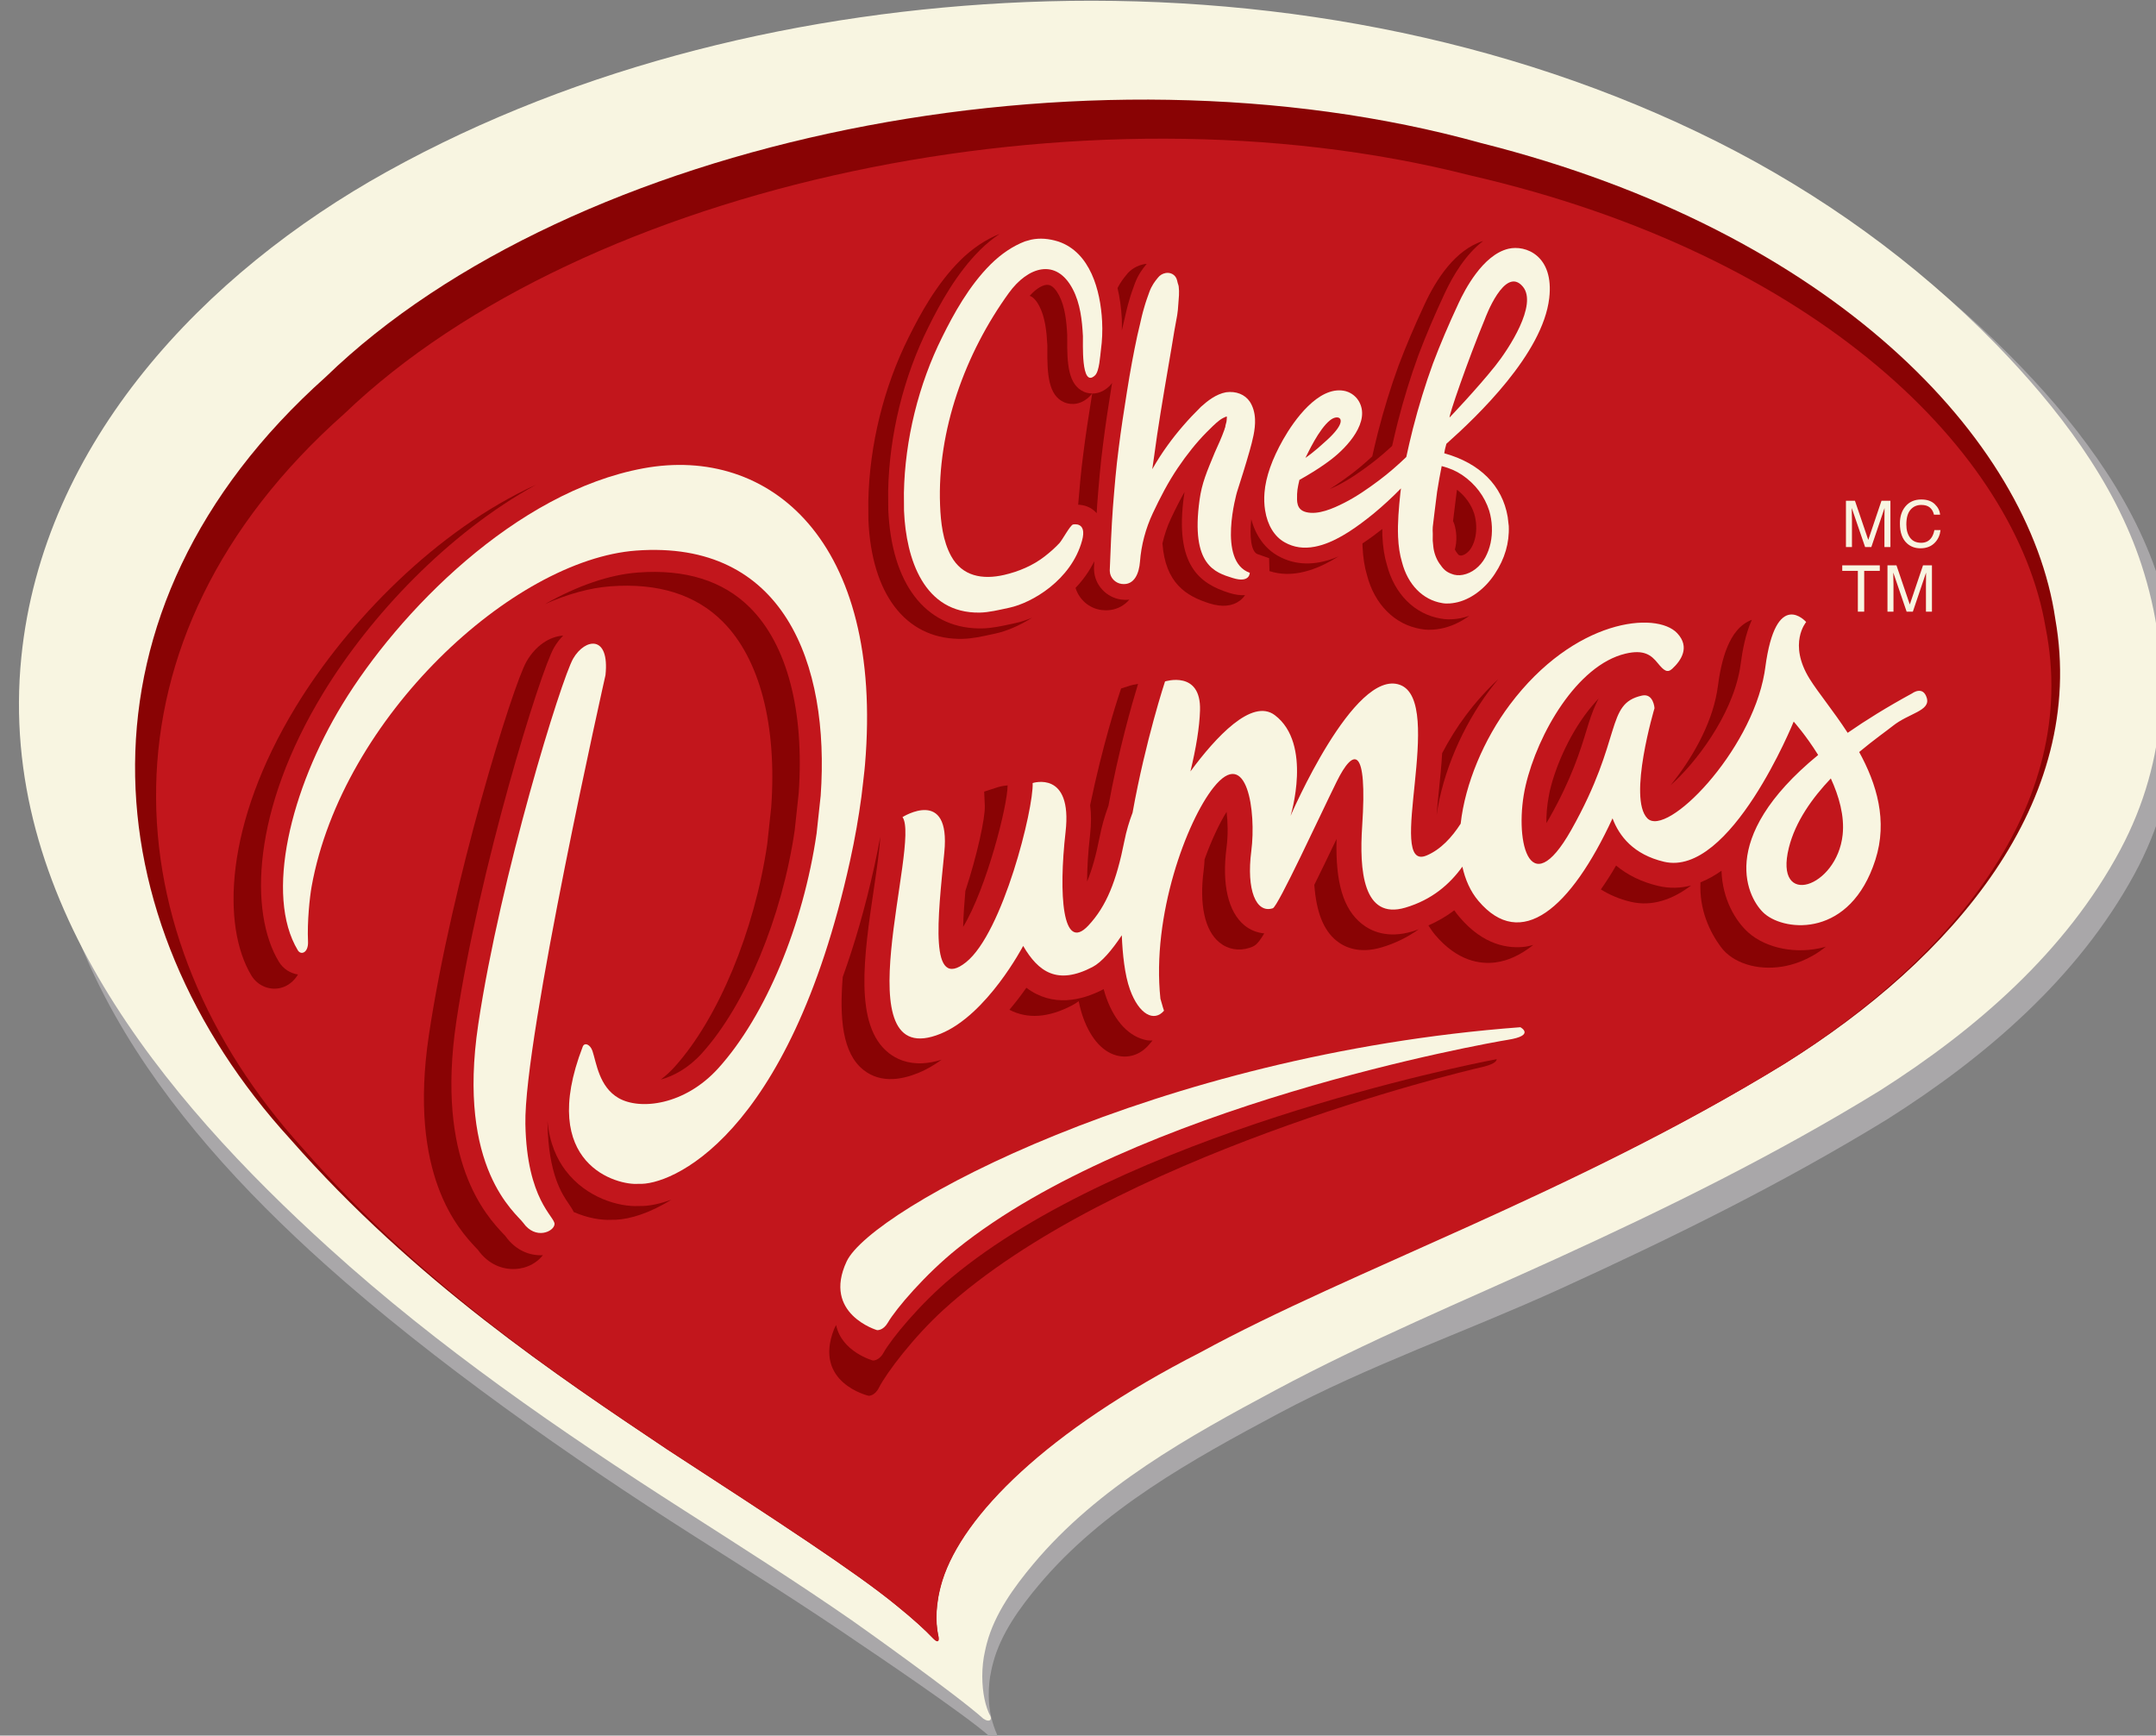
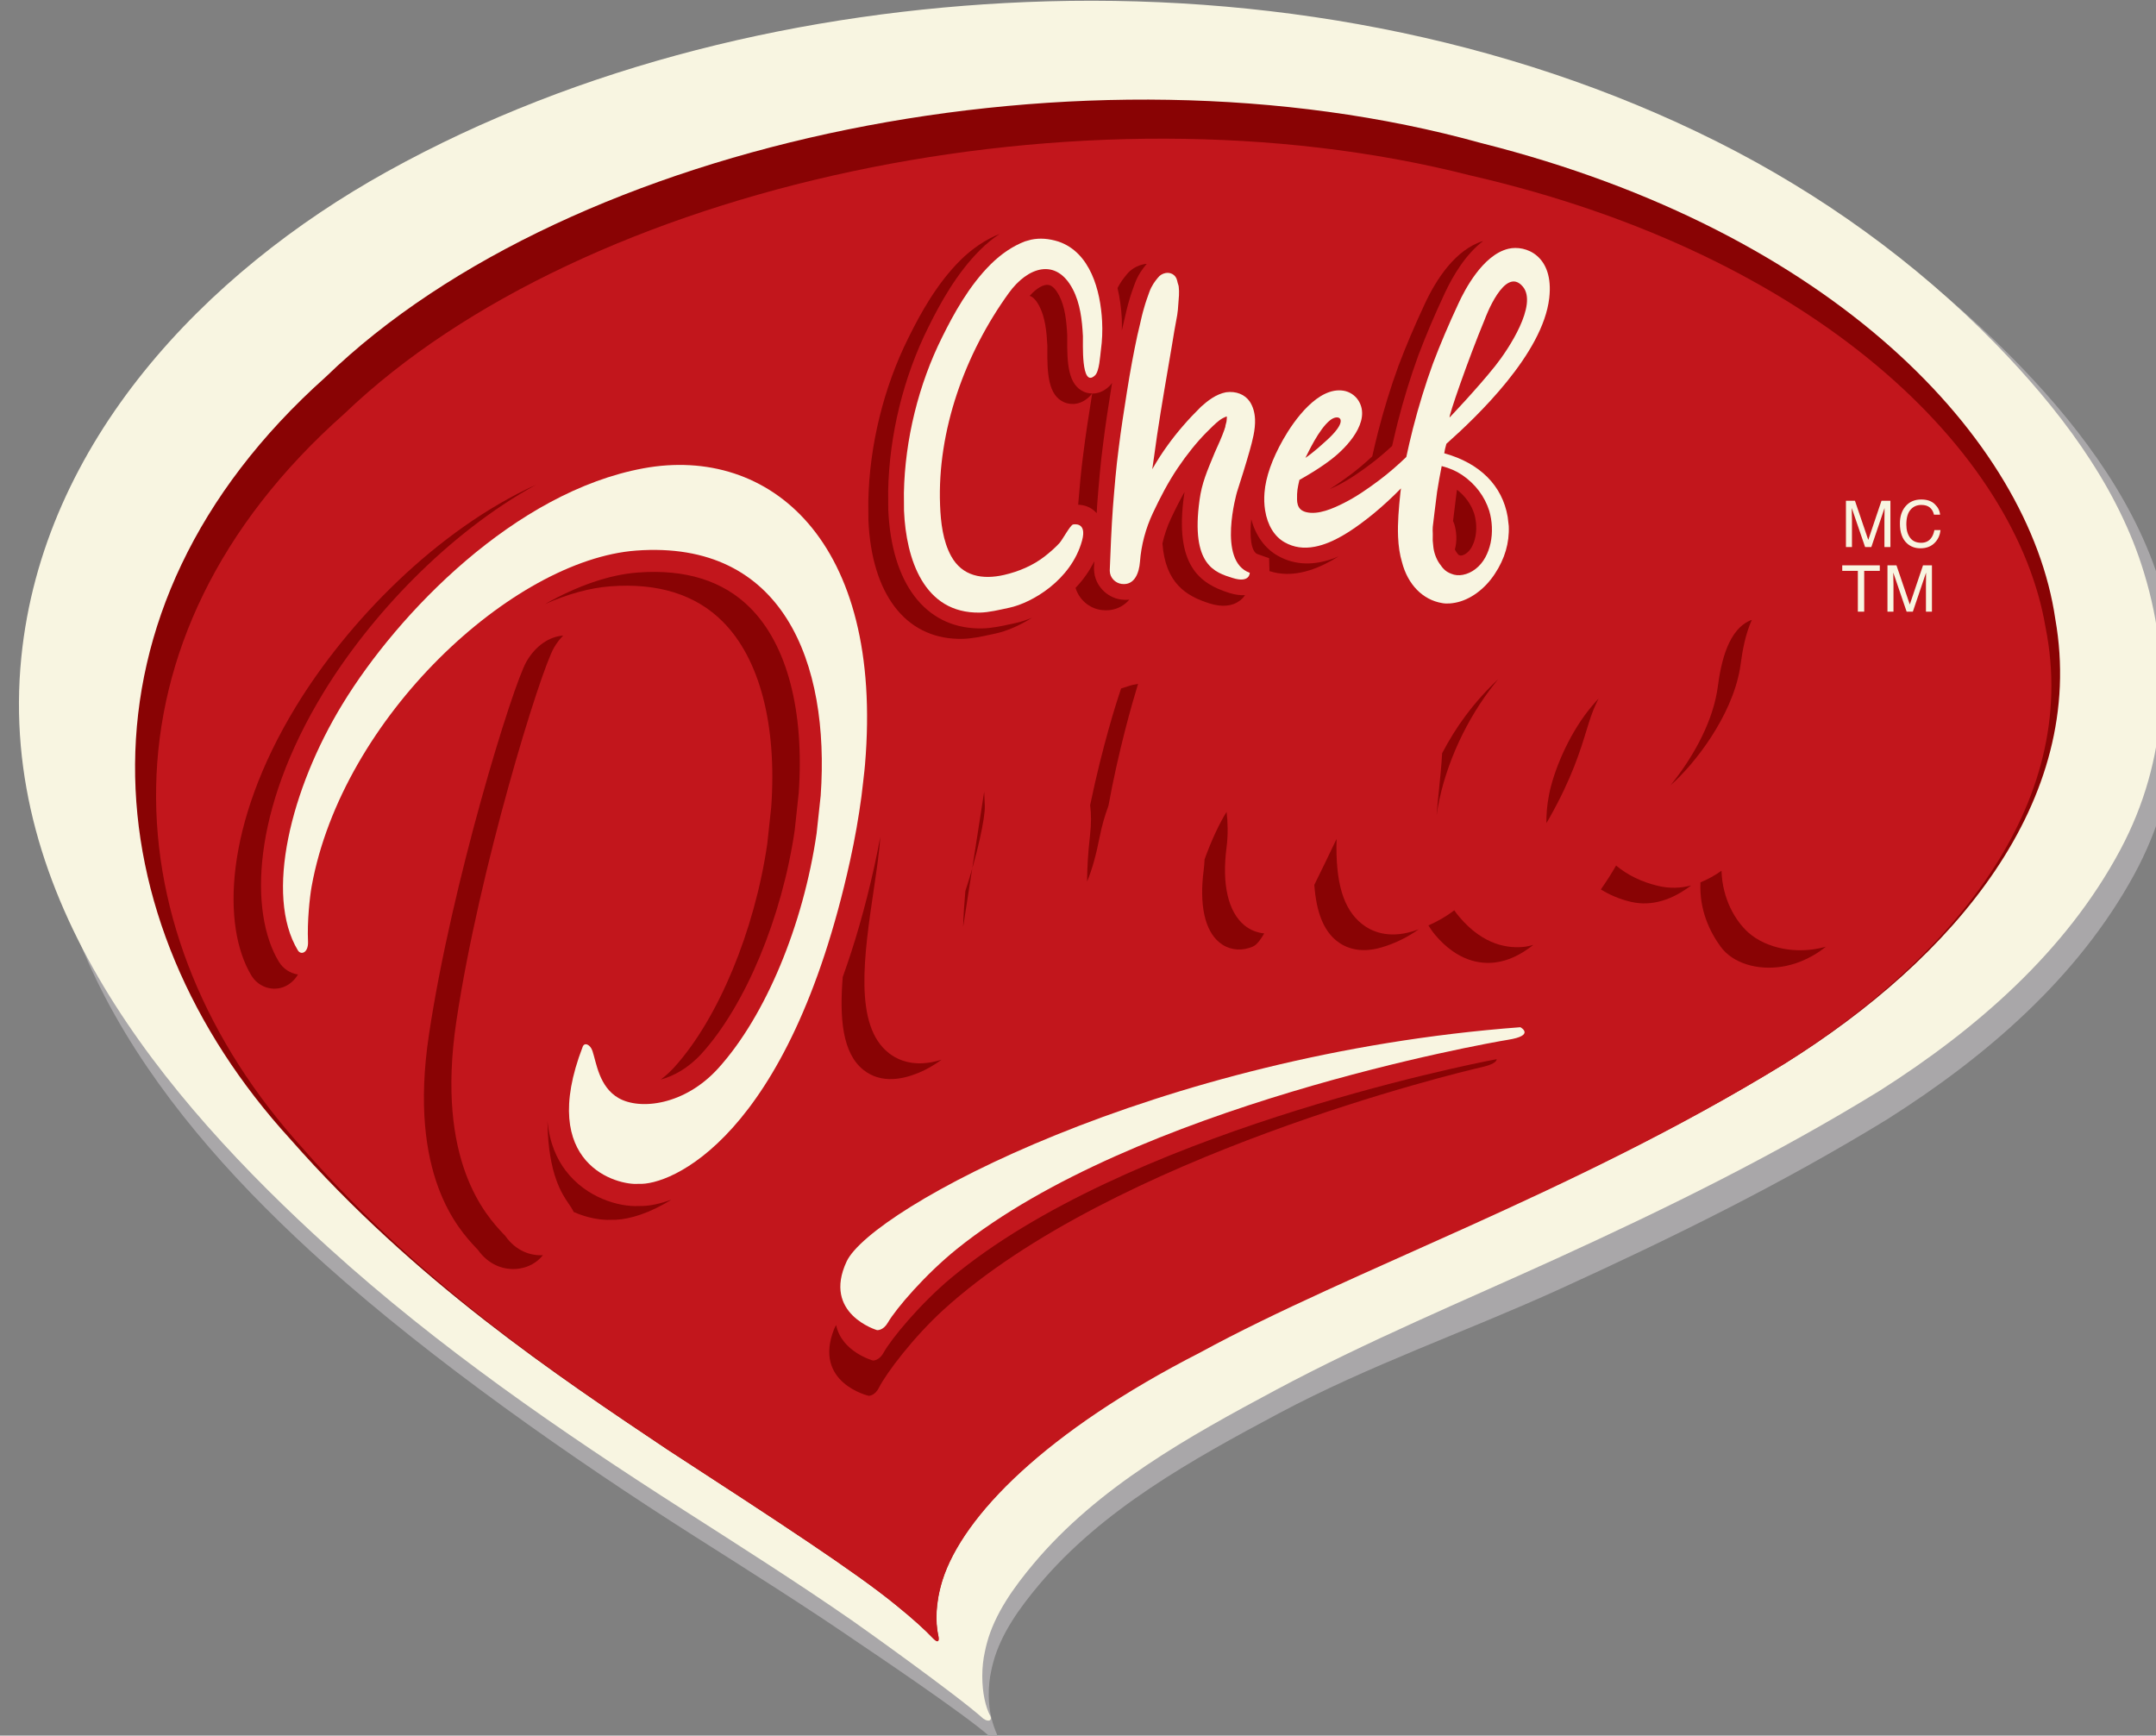
<svg xmlns="http://www.w3.org/2000/svg" width="56.808mm" height="45.731mm" viewBox="0 0 56.808 45.731" version="1.1" id="svg1" xml:space="preserve">
  <rect x="0" y="0" width="56.808" height="45.731" fill="#808080" stroke="none" />
  <defs id="defs1">
    <clipPath id="clipPath10">
      <path d="M 0,2500 H 1920 V 0 H 0 Z" transform="translate(-1033.679,-2428.749)" id="path10" />
    </clipPath>
    <clipPath id="clipPath12">
      <path d="M 0,2500 H 1920 V 0 H 0 Z" transform="translate(-1032.426,-2429.738)" id="path12" />
    </clipPath>
    <clipPath id="clipPath14">
      <path d="M 0,2500 H 1920 V 0 H 0 Z" transform="translate(-942.273,-2349.722)" id="path14" />
    </clipPath>
    <clipPath id="clipPath16">
      <path d="M 0,2500 H 1920 V 0 H 0 Z" transform="translate(-942.283,-2349.705)" id="path16" />
    </clipPath>
    <clipPath id="clipPath18">
      <path d="M 0,2500 H 1920 V 0 H 0 Z" transform="translate(-996.389,-2405.785)" id="path18" />
    </clipPath>
    <clipPath id="clipPath20">
      <path d="M 0,2500 H 1920 V 0 H 0 Z" transform="translate(-1008.795,-2401.228)" id="path20" />
    </clipPath>
    <clipPath id="clipPath22">
      <path d="M 0,2500 H 1920 V 0 H 0 Z" transform="translate(-981.558,-2403.474)" id="path22" />
    </clipPath>
    <clipPath id="clipPath24">
      <path d="M 0,2500 H 1920 V 0 H 0 Z" transform="translate(-970.742,-2405.865)" id="path24" />
    </clipPath>
    <clipPath id="clipPath26">
      <path d="M 0,2500 H 1920 V 0 H 0 Z" transform="translate(-989.451,-2416.05)" id="path26" />
    </clipPath>
    <clipPath id="clipPath28">
      <path d="M 0,2500 H 1920 V 0 H 0 Z" transform="translate(-937.136,-2392.052)" id="path28" />
    </clipPath>
    <clipPath id="clipPath30">
-       <path d="M 0,2500 H 1920 V 0 H 0 Z" transform="translate(-955.239,-2397.428)" id="path30" />
-     </clipPath>
+       </clipPath>
    <clipPath id="clipPath32">
      <path d="M 0,2500 H 1920 V 0 H 0 Z" transform="translate(-944.554,-2402.73)" id="path32" />
    </clipPath>
    <clipPath id="clipPath34">
      <path d="M 0,2500 H 1920 V 0 H 0 Z" transform="translate(-983.83,-2420.407)" id="path34" />
    </clipPath>
    <clipPath id="clipPath36">
      <path d="M 0,2500 H 1920 V 0 H 0 Z" transform="translate(-1002.48,-2421.97)" id="path36" />
    </clipPath>
    <clipPath id="clipPath38">
      <path d="M 0,2500 H 1920 V 0 H 0 Z" transform="translate(-953.799,-2406.116)" id="path38" />
    </clipPath>
    <clipPath id="clipPath40">
      <path d="M 0,2500 H 1920 V 0 H 0 Z" transform="translate(-964.201,-2411.308)" id="path40" />
    </clipPath>
    <clipPath id="clipPath42">
      <path d="M 0,2500 H 1920 V 0 H 0 Z" transform="translate(-950.228,-2449.039)" id="path42" />
    </clipPath>
    <clipPath id="clipPath44">
      <path d="M 0,2500 H 1920 V 0 H 0 Z" transform="translate(-944.199,-2424.209)" id="path44" />
    </clipPath>
    <clipPath id="clipPath46">
      <path d="M 0,2500 H 1920 V 0 H 0 Z" transform="translate(-953.51,-2437.968)" id="path46" />
    </clipPath>
    <clipPath id="clipPath48">
      <path d="M 0,2500 H 1920 V 0 H 0 Z" transform="translate(-962.924,-2426.854)" id="path48" />
    </clipPath>
    <clipPath id="clipPath50">
      <path d="M 0,2500 H 1920 V 0 H 0 Z" transform="translate(-956.39,-2447.21)" id="path50" />
    </clipPath>
    <clipPath id="clipPath52">
      <path d="M 0,2500 H 1920 V 0 H 0 Z" transform="translate(-954.334,-2429.995)" id="path52" />
    </clipPath>
    <clipPath id="clipPath54">
      <path d="M 0,2500 H 1920 V 0 H 0 Z" transform="translate(-966.512,-2430.527)" id="path54" />
    </clipPath>
    <clipPath id="clipPath56">
      <path d="M 0,2500 H 1920 V 0 H 0 Z" transform="translate(-974.942,-2437.246)" id="path56" />
    </clipPath>
    <clipPath id="clipPath58">
      <path d="M 0,2500 H 1920 V 0 H 0 Z" transform="translate(-981.309,-2430.721)" id="path58" />
    </clipPath>
    <clipPath id="clipPath60">
      <path d="M 0,2500 H 1920 V 0 H 0 Z" transform="translate(-979.243,-2424.887)" id="path60" />
    </clipPath>
    <clipPath id="clipPath62">
      <path d="M 0,2500 H 1920 V 0 H 0 Z" transform="translate(-917.726,-2393.204)" id="path62" />
    </clipPath>
    <clipPath id="clipPath64">
      <path d="M 0,2500 H 1920 V 0 H 0 Z" transform="translate(-894.803,-2419.169)" id="path64" />
    </clipPath>
    <clipPath id="clipPath66">
      <path d="M 0,2500 H 1920 V 0 H 0 Z" transform="translate(-920.367,-2381.916)" id="path66" />
    </clipPath>
    <clipPath id="clipPath68">
      <path d="M 0,2500 H 1920 V 0 H 0 Z" transform="translate(-910.405,-2379.693)" id="path68" />
    </clipPath>
    <clipPath id="clipPath70">
      <path d="M 0,2500 H 1920 V 0 H 0 Z" transform="translate(-920.296,-2429.156)" id="path70" />
    </clipPath>
    <clipPath id="clipPath72">
      <path d="M 0,2500 H 1920 V 0 H 0 Z" transform="translate(-938.612,-2370.964)" id="path72" />
    </clipPath>
    <clipPath id="clipPath74">
      <path d="M 0,2500 H 1920 V 0 H 0 Z" transform="translate(-951.667,-2453.836)" id="path74" />
    </clipPath>
    <clipPath id="clipPath76">
      <path d="M 0,2500 H 1920 V 0 H 0 Z" transform="translate(-965.918,-2438.23)" id="path76" />
    </clipPath>
    <clipPath id="clipPath78">
      <path d="M 0,2500 H 1920 V 0 H 0 Z" transform="translate(-981.765,-2436.432)" id="path78" />
    </clipPath>
    <clipPath id="clipPath80">
-       <path d="M 0,2500 H 1920 V 0 H 0 Z" transform="translate(-917.883,-2421.503)" id="path80" />
-     </clipPath>
+       </clipPath>
    <clipPath id="clipPath82">
      <path d="M 0,2500 H 1920 V 0 H 0 Z" transform="translate(-916.187,-2393.801)" id="path82" />
    </clipPath>
    <clipPath id="clipPath84">
      <path d="M 0,2500 H 1920 V 0 H 0 Z" transform="translate(-1010.141,-2409.595)" id="path84" />
    </clipPath>
    <clipPath id="clipPath86">
      <path d="M 0,2500 H 1920 V 0 H 0 Z" transform="translate(-938.135,-2372.659)" id="path86" />
    </clipPath>
    <clipPath id="clipPath88">
      <path d="M 0,2500 H 1920 V 0 H 0 Z" transform="translate(-1010.387,-2434.509)" id="path88" />
    </clipPath>
    <clipPath id="clipPath90">
      <path d="M 0,2500 H 1920 V 0 H 0 Z" transform="translate(-1017.01,-2434.258)" id="path90" />
    </clipPath>
    <clipPath id="clipPath92">
      <path d="M 0,2500 H 1920 V 0 H 0 Z" transform="translate(-1012.912,-2429.692)" id="path92" />
    </clipPath>
    <clipPath id="clipPath94">
      <path d="M 0,2500 H 1920 V 0 H 0 Z" transform="translate(-1013.484,-2429.692)" id="path94" />
    </clipPath>
  </defs>
  <g id="g1" transform="matrix(0.265,0,0,0.265,-308.365,-9.946)">
    <g id="group-MC0">
      <path id="path9" d="m 0,0 c -2.058,6.341 -6.414,11.917 -11.053,16.585 -6.147,6.19 -13.401,11.249 -21.267,15.037 -16.112,7.761 -34.546,10.627 -52.267,9.488 -16.431,-1.051 -33.117,-5.417 -47.288,-13.752 -13.254,-7.794 -24.599,-20.47 -25.929,-36.371 -1.476,-17.679 8.838,-31.217 21.067,-42.188 8.008,-7.182 18.445,-14.495 27.529,-20.262 4.136,-2.629 8.292,-5.241 12.342,-8.022 0.622,-0.423 7.778,-5.218 9.718,-6.941 0.445,-0.304 0.648,-0.086 0.516,0.189 -0.336,0.788 -0.601,1.702 -0.605,2.901 -0.004,0.66 0.063,1.273 0.181,1.802 0.042,0.209 0.088,0.414 0.144,0.613 0.568,2.158 1.987,4.109 3.399,5.793 4.736,5.655 11.433,9.359 17.899,12.809 6.793,3.621 13.942,6.077 20.992,9.289 8.307,3.787 16.54,7.837 24.392,12.647 7.333,4.636 14.219,10.54 18.429,18.254 C 1.925,-15.304 2.349,-7.239 0,0" style="fill:#a9a7a9;fill-opacity:1;fill-rule:nonzero;stroke:none" transform="matrix(1.333,0,0,-1.333,1378.239,95.002)" clip-path="url(#clipPath10)" />
      <path id="path11" d="m 0,0 c -2.04,6.252 -6.314,11.788 -10.844,16.438 -6.024,6.168 -13.115,11.253 -20.812,15.117 -15.808,7.931 -33.976,11.141 -51.565,10.414 -16.417,-0.679 -33.227,-4.644 -47.65,-12.65 -13.593,-7.542 -25.662,-20.167 -27.274,-36.225 -1.804,-17.953 10.524,-32.808 22.978,-44.088 8.143,-7.381 17.218,-13.629 26.46,-19.542 4.201,-2.691 8.418,-5.366 12.523,-8.212 0.632,-0.436 7.835,-5.567 9.793,-7.323 0.451,-0.31 0.66,-0.089 0.527,0.194 -0.36,0.654 -0.602,1.739 -0.602,2.968 0,0.673 0.073,1.298 0.196,1.84 0.046,0.213 0.089,0.42 0.148,0.629 0.586,2.2 2.03,4.19 3.469,5.908 4.812,5.745 11.574,9.497 18.083,12.976 6.808,3.643 13.964,6.618 20.983,9.821 8.236,3.76 16.365,7.766 24.082,12.514 7.174,4.562 13.877,10.371 17.929,17.962 C 1.997,-14.563 2.335,-7.143 0,0" style="fill:#f8f5e1;fill-opacity:1;fill-rule:nonzero;stroke:none" transform="matrix(1.333,0,0,-1.333,1376.568,93.683)" clip-path="url(#clipPath12)" />
      <path id="path13" d="m 0,0 c -0.529,0.556 -1.388,1.36 -2.723,2.436 -3.061,2.502 -8.879,6.289 -17.12,11.643 -8.129,5.447 -18.73,12.49 -28.064,23.113 -14.843,16.244 -16.91,39.385 2.644,56.852 18.348,17.776 56.754,25.632 86.202,17.44 C 67.175,104.879 81.801,89.38 83.747,75.989 86.155,62.324 76.069,50.634 63.64,42.869 47.967,33.263 31.361,27.55 20.074,21.392 8.49,15.485 2.266,9.153 0.731,4.302 0.18,2.517 0.226,1.162 0.397,0.279 0.397,0.279 0.669,-0.703 0,0" style="fill:#890304;fill-opacity:1;fill-rule:nonzero;stroke:none" transform="matrix(1.333,0,0,-1.333,1256.364,200.371)" clip-path="url(#clipPath14)" />
      <path id="path15" d="m 0,0 c -0.526,0.553 -1.385,1.356 -2.711,2.427 -3.038,2.492 -8.804,6.243 -16.938,11.539 -7.989,5.355 -18.349,12.245 -27.371,22.594 -14.224,15.68 -15.9,37.902 3.155,54.774 17.843,17.11 55.082,25.118 83.924,17.767 C 66.027,103.146 80.822,88.38 83.009,75.384 85.678,62.04 75.74,50.465 63.371,42.727 47.768,33.151 31.201,27.434 19.968,21.3 8.447,15.412 2.259,9.115 0.73,4.289 0.184,2.508 0.229,1.156 0.398,0.279 0.398,0.279 0.666,-0.699 0,0" style="fill:#c2161c;fill-opacity:1;fill-rule:nonzero;stroke:none" transform="matrix(1.333,0,0,-1.333,1256.378,200.393)" clip-path="url(#clipPath16)" />
      <path id="path17" d="M 0,0 C -1.232,0.292 -2.287,0.805 -3.144,1.521 -3.518,0.868 -3.898,0.287 -4.28,-0.261 c 0.652,-0.406 1.388,-0.724 2.221,-0.921 1.612,-0.383 3.136,0.178 4.516,1.217 C 1.67,-0.171 0.849,-0.2 0,0" style="fill:#890304;fill-opacity:1;fill-rule:nonzero;stroke:none" transform="matrix(1.333,0,0,-1.333,1328.519,125.62)" clip-path="url(#clipPath18)" />
      <path id="path19" d="M 0,0 C -2.052,-0.559 -4.338,-0.121 -5.691,1.085 -6.635,1.929 -7.624,3.561 -7.69,5.691 -8.194,5.333 -8.719,5.042 -9.259,4.825 -9.358,2.758 -8.552,1.113 -7.743,0.012 c 0.886,-1.203 2.694,-1.779 4.603,-1.47 0.714,0.116 1.984,0.467 3.24,1.488 C 0.067,0.02 0.032,0.009 0,0" style="fill:#890304;fill-opacity:1;fill-rule:nonzero;stroke:none" transform="matrix(1.333,0,0,-1.333,1345.06,131.696)" clip-path="url(#clipPath20)" />
      <path id="path21" d="m 0,0 c -0.133,0.157 -0.259,0.321 -0.379,0.492 -0.594,-0.453 -1.24,-0.823 -1.928,-1.127 0.154,-0.243 0.312,-0.482 0.495,-0.698 1.673,-1.979 3.378,-2.212 4.533,-2.057 0.944,0.127 1.876,0.573 2.793,1.301 C 5.326,-2.137 5.138,-2.192 4.948,-2.217 3.688,-2.384 1.809,-2.139 0,0" style="fill:#890304;fill-opacity:1;fill-rule:nonzero;stroke:none" transform="matrix(1.333,0,0,-1.333,1308.744,128.702)" clip-path="url(#clipPath22)" />
      <path id="path23" d="M 0,0 C 0.148,-2.034 0.688,-3.396 1.662,-4.175 2.28,-4.669 3.363,-5.153 5.015,-4.665 6.044,-4.36 6.961,-3.907 7.788,-3.312 7.63,-3.367 7.474,-3.428 7.312,-3.476 5.465,-4.022 4.241,-3.467 3.538,-2.904 2.162,-1.803 1.569,0.17 1.66,3.423 0.975,1.992 0.439,0.884 0,0" style="fill:#890304;fill-opacity:1;fill-rule:nonzero;stroke:none" transform="matrix(1.333,0,0,-1.333,1294.323,125.513)" clip-path="url(#clipPath24)" />
      <path id="path25" d="m 0,0 c -0.503,-1.049 -0.906,-2.145 -1.149,-3.187 -0.027,-0.116 -0.045,-0.23 -0.068,-0.344 -0.143,-0.74 -0.195,-1.453 -0.184,-2.049 0.075,0.124 0.154,0.258 0.237,0.404 1.667,2.956 2.3,5.03 2.762,6.544 0.21,0.685 0.419,1.352 0.707,1.96 0.062,0.13 0.122,0.261 0.193,0.385 C 2.334,3.546 2.176,3.362 2.018,3.177 1.253,2.276 0.562,1.171 0,0" style="fill:#890304;fill-opacity:1;fill-rule:nonzero;stroke:none" transform="matrix(1.333,0,0,-1.333,1319.268,111.934)" clip-path="url(#clipPath26)" />
      <path id="path27" d="m 0,0 c 0.621,-0.486 1.357,-0.709 2.203,-0.667 0.579,0.029 1.211,0.183 1.89,0.46 C 4.696,0.04 5.272,0.381 5.819,0.776 5.301,0.614 4.828,0.53 4.403,0.509 3.244,0.451 2.422,0.843 1.88,1.267 -0.747,3.326 0.022,8.523 0.766,13.548 0.954,14.816 1.191,16.428 1.238,17.394 1.107,16.672 0.963,15.951 0.803,15.225 0.113,12.097 -0.689,9.355 -1.56,6.944 -1.807,3.888 -1.596,1.251 0,0" style="fill:#890304;fill-opacity:1;fill-rule:nonzero;stroke:none" transform="matrix(1.333,0,0,-1.333,1249.514,143.931)" clip-path="url(#clipPath28)" />
      <path id="path29" d="m 0,0 c -0.074,0.205 -0.142,0.424 -0.205,0.659 -1.651,-0.859 -3.811,-1.368 -5.766,0.105 -0.36,-0.516 -0.788,-1.079 -1.265,-1.642 1.337,-0.699 2.895,-0.602 4.667,0.323 0.166,0.087 0.333,0.191 0.501,0.315 0.095,-0.463 0.208,-0.876 0.338,-1.235 0.591,-1.635 1.542,-2.65 2.678,-2.855 0.831,-0.152 1.641,0.157 2.226,0.846 l 0.265,0.312 C 3.303,-3.167 3.169,-3.178 3.031,-3.153 1.726,-2.916 0.649,-1.797 0,0" style="fill:#890304;fill-opacity:1;fill-rule:nonzero;stroke:none" transform="matrix(1.333,0,0,-1.333,1273.652,136.763)" clip-path="url(#clipPath30)" />
-       <path id="path31" d="M 0,0 C 1.742,2.873 3.317,9.056 3.317,10.555 2.924,10.522 2.64,10.439 2.572,10.417 L 1.569,10.089 1.616,9.033 C 1.655,8.166 1.06,5.396 0.166,2.679 0.086,1.755 0.019,0.803 0,0" style="fill:#890304;fill-opacity:1;fill-rule:nonzero;stroke:none" transform="matrix(1.333,0,0,-1.333,1259.406,129.693)" clip-path="url(#clipPath32)" />
+       <path id="path31" d="M 0,0 L 1.569,10.089 1.616,9.033 C 1.655,8.166 1.06,5.396 0.166,2.679 0.086,1.755 0.019,0.803 0,0" style="fill:#890304;fill-opacity:1;fill-rule:nonzero;stroke:none" transform="matrix(1.333,0,0,-1.333,1259.406,129.693)" clip-path="url(#clipPath32)" />
      <path id="path33" d="m 0,0 c 0.203,0.271 0.412,0.534 0.624,0.791 -0.857,-0.799 -1.671,-1.703 -2.419,-2.702 -0.656,-0.875 -1.242,-1.827 -1.76,-2.812 -0.055,-0.939 -0.151,-1.897 -0.246,-2.828 -0.054,-0.526 -0.119,-1.161 -0.166,-1.764 0.002,0.002 0.003,0.004 0.004,0.006 C -3.517,-6.186 -2.056,-2.741 0,0" style="fill:#890304;fill-opacity:1;fill-rule:nonzero;stroke:none" transform="matrix(1.333,0,0,-1.333,1311.773,106.124)" clip-path="url(#clipPath34)" />
      <path id="path35" d="M 0,0 C 0.021,0.116 0.038,0.229 0.053,0.343 0.19,1.384 0.419,2.616 0.89,3.661 -0.869,3.017 -1.408,0.509 -1.654,-1.356 -1.67,-1.475 -1.689,-1.595 -1.709,-1.713 -2.155,-4.275 -3.662,-6.815 -5.173,-8.679 -3.378,-7.104 -0.618,-3.551 0,0" style="fill:#890304;fill-opacity:1;fill-rule:nonzero;stroke:none" transform="matrix(1.333,0,0,-1.333,1336.64,104.041)" clip-path="url(#clipPath36)" />
      <path id="path37" d="M 0,0 C 0.369,0.876 0.669,1.965 0.95,3.383 1.101,4.147 1.311,4.89 1.592,5.646 2.343,9.77 3.347,13.257 3.8,14.74 3.494,14.694 3.271,14.632 3.21,14.613 L 2.535,14.397 2.313,13.723 C 2.26,13.563 1.154,10.18 0.226,5.694 0.312,5.037 0.315,4.303 0.221,3.483 0.06,2.072 0.001,0.912 0,0" style="fill:#890304;fill-opacity:1;fill-rule:nonzero;stroke:none" transform="matrix(1.333,0,0,-1.333,1271.732,125.179)" clip-path="url(#clipPath38)" />
      <path id="path39" d="m 0,0 c -0.533,-0.854 -1.118,-2.086 -1.642,-3.54 -0.013,-0.274 -0.033,-0.551 -0.069,-0.826 -0.332,-2.561 0.081,-4.466 1.164,-5.365 0.628,-0.521 1.447,-0.672 2.248,-0.413 0.37,0.12 0.584,0.195 1.107,1.077 -0.537,0.056 -1.05,0.251 -1.485,0.611 -1.209,1.005 -1.681,3.059 -1.328,5.783 C 0.116,-1.742 0.093,-0.764 0,0" style="fill:#890304;fill-opacity:1;fill-rule:nonzero;stroke:none" transform="matrix(1.333,0,0,-1.333,1285.601,118.256)" clip-path="url(#clipPath40)" />
      <path id="path41" d="m 0,0 c 0.444,-0.847 0.553,-1.922 0.606,-2.949 0.002,-0.048 0.001,-0.129 0,-0.233 -0.017,-1.885 0.065,-3.487 1.251,-4.005 0.231,-0.102 1.048,-0.371 1.876,0.409 0.08,0.075 0.15,0.158 0.214,0.246 -0.284,0.004 -0.506,0.078 -0.608,0.123 -1.186,0.519 -1.269,2.121 -1.251,4.006 0,0.104 10e-4,0.185 0,0.232 C 2.035,-1.143 1.926,-0.068 1.482,0.779 1.301,1.125 1.011,1.543 0.658,1.569 0.32,1.602 -0.185,1.342 -0.712,0.752 -0.411,0.657 -0.161,0.308 0,0" style="fill:#890304;fill-opacity:1;fill-rule:nonzero;stroke:none" transform="matrix(1.333,0,0,-1.333,1266.971,67.948)" clip-path="url(#clipPath42)" />
      <path id="path43" d="m 0,0 c 0.095,-0.002 0.192,-0.002 0.289,0 0.719,0.012 1.456,0.174 2.169,0.33 l 0.3,0.065 C 3.541,0.564 4.522,0.957 5.491,1.575 5.043,1.389 4.618,1.255 4.24,1.174 L 3.94,1.109 C 3.227,0.953 2.49,0.791 1.771,0.779 1.674,0.777 1.577,0.777 1.482,0.779 -2.491,0.86 -4.992,4.146 -5.229,9.637 l -0.008,1.383 c 0.08,4.19 1.146,8.523 3.002,12.234 0.87,1.76 2.098,4.011 3.864,5.764 0.454,0.451 0.941,0.849 1.446,1.185 C 2.045,29.794 1.034,29.12 0.147,28.239 -1.619,26.486 -2.847,24.235 -3.717,22.475 -5.573,18.764 -6.639,14.431 -6.718,10.241 L -6.711,8.858 C -6.474,3.368 -3.973,0.081 0,0" style="fill:#890304;fill-opacity:1;fill-rule:nonzero;stroke:none" transform="matrix(1.333,0,0,-1.333,1258.932,101.054)" clip-path="url(#clipPath44)" />
      <path id="path45" d="m 0,0 c -0.167,-1.25 -0.276,-2.511 -0.377,-3.755 0.445,-0.015 0.936,-0.167 1.319,-0.566 0.021,-0.022 0.041,-0.048 0.061,-0.072 0.015,0.23 0.024,0.459 0.041,0.689 0.117,1.475 0.239,2.99 0.438,4.483 0.172,1.406 0.4,2.847 0.62,4.24 C 2.119,5.124 2.136,5.222 2.153,5.326 2.087,5.235 2.016,5.149 1.934,5.072 1.475,4.64 1.024,4.534 0.669,4.539 0.653,4.438 0.637,4.342 0.621,4.24 0.4,2.847 0.173,1.406 0,0" style="fill:#890304;fill-opacity:1;fill-rule:nonzero;stroke:none" transform="matrix(1.333,0,0,-1.333,1271.346,82.709)" clip-path="url(#clipPath46)" />
      <path id="path47" d="M 0,0 C 0.934,-0.293 1.699,-0.222 2.275,0.214 2.432,0.333 2.552,0.471 2.653,0.615 2.298,0.596 1.91,0.645 1.482,0.779 -0.72,1.469 -2.62,2.814 -1.903,8.028 -1.889,8.125 -1.875,8.22 -1.859,8.313 -2.186,7.736 -2.518,7.085 -2.88,6.317 -3.156,5.731 -3.361,5.109 -3.508,4.477 -3.293,1.512 -1.744,0.547 0,0" style="fill:#890304;fill-opacity:1;fill-rule:nonzero;stroke:none" transform="matrix(1.333,0,0,-1.333,1283.899,97.528)" clip-path="url(#clipPath48)" />
      <path id="path49" d="M 0,0 C 0.003,0.014 0.006,0.029 0.009,0.042 0.088,0.355 0.145,0.611 0.202,0.865 0.304,1.316 0.406,1.771 0.546,2.232 0.667,2.675 0.837,3.139 0.962,3.479 1.201,4.138 1.549,4.601 1.826,4.931 1.835,4.943 1.849,4.954 1.859,4.966 1.801,4.959 1.744,4.96 1.685,4.949 1.134,4.847 0.645,4.547 0.344,4.152 0.137,3.905 -0.111,3.583 -0.322,3.16 -0.156,2.46 -0.047,1.703 -0.004,0.889 0.011,0.594 0.005,0.297 0,0" style="fill:#890304;fill-opacity:1;fill-rule:nonzero;stroke:none" transform="matrix(1.333,0,0,-1.333,1275.186,70.387)" clip-path="url(#clipPath50)" />
      <path id="path51" d="m 0,0 c -0.373,-0.753 -0.855,-1.416 -1.397,-1.985 0.258,-0.855 1.003,-1.526 1.924,-1.649 0.101,-0.013 0.2,-0.021 0.298,-0.022 0.557,-0.012 1.069,0.16 1.494,0.505 0.111,0.091 0.208,0.19 0.298,0.293 -0.102,-0.011 -0.204,-0.022 -0.31,-0.02 -0.098,0.002 -0.197,0.01 -0.298,0.024 -1.118,0.148 -1.989,1.101 -2.026,2.214 0,0 -0.003,0.133 -0.003,0.153 l 0.004,0.107 C -0.011,-0.255 -0.005,-0.125 0,0" style="fill:#890304;fill-opacity:1;fill-rule:nonzero;stroke:none" transform="matrix(1.333,0,0,-1.333,1272.445,93.34)" clip-path="url(#clipPath52)" />
      <path id="path53" d="m 0,0 0.859,-0.3 0.026,-0.91 c 0,-0.017 -0.005,-0.037 -0.005,-0.054 0.397,-0.125 0.809,-0.199 1.236,-0.208 0.348,-0.007 0.706,0.024 1.072,0.095 0.217,0.042 0.439,0.097 0.664,0.167 0.762,0.236 1.497,0.61 2.195,1.045 C 5.812,-0.265 5.574,-0.356 5.334,-0.431 5.109,-0.5 4.887,-0.556 4.67,-0.598 4.304,-0.669 3.946,-0.7 3.598,-0.693 2.861,-0.678 2.168,-0.49 1.524,-0.129 0.551,0.412 -0.144,1.373 -0.472,2.608 -0.61,1.32 -0.487,0.17 0,0" style="fill:#890304;fill-opacity:1;fill-rule:nonzero;stroke:none" transform="matrix(1.333,0,0,-1.333,1288.683,92.631)" clip-path="url(#clipPath54)" />
      <path id="path55" d="m 0,0 c 0.564,0.423 1.093,0.88 1.603,1.351 0.126,0.564 0.261,1.14 0.416,1.756 0.439,1.719 0.956,3.395 1.536,4.989 0.552,1.465 1.193,2.973 1.965,4.627 0.625,1.344 1.576,2.926 2.872,3.914 C 6.313,16.001 4.881,13.756 4.038,11.944 3.266,10.29 2.626,8.782 2.073,7.317 1.493,5.724 0.976,4.047 0.537,2.328 0.382,1.712 0.247,1.136 0.121,0.572 c -0.51,-0.471 -1.039,-0.928 -1.603,-1.351 -0.47,-0.353 -1.005,-0.736 -1.572,-1.087 0.185,0.078 0.387,0.17 0.622,0.289 0.892,0.45 1.73,1.05 2.432,1.577" style="fill:#890304;fill-opacity:1;fill-rule:nonzero;stroke:none" transform="matrix(1.333,0,0,-1.333,1299.923,83.672)" clip-path="url(#clipPath56)" />
      <path id="path57" d="m 0,0 c 0.142,-0.205 0.185,-0.242 0.192,-0.247 0,0 0.017,-0.012 0.075,-0.033 0.058,-0.022 0.094,-0.025 0.149,-0.015 0.277,0.051 0.575,0.298 0.754,0.629 L 1.171,0.335 C 1.418,0.789 1.531,1.329 1.505,1.938 1.491,2.237 1.443,2.531 1.361,2.81 1.14,3.505 0.696,4.13 0.075,4.611 0.064,4.539 0.052,4.467 0.041,4.394 -0.021,3.919 -0.148,2.876 -0.221,2.276 -0.188,2.194 -0.147,2.115 -0.121,2.031 -0.039,1.752 0.009,1.458 0.023,1.159 0.039,0.794 -0.002,0.458 -0.085,0.147 -0.058,0.093 -0.03,0.042 0,0" style="fill:#890304;fill-opacity:1;fill-rule:nonzero;stroke:none" transform="matrix(1.333,0,0,-1.333,1308.412,92.373)" clip-path="url(#clipPath58)" />
-       <path id="path59" d="M 0,0 C 0.117,-0.002 0.235,0.001 0.358,0.01 0.53,0.022 0.712,0.046 0.911,0.082 1.654,0.22 2.39,0.557 3.058,1.043 2.838,0.967 2.616,0.903 2.393,0.861 2.194,0.825 2.012,0.801 1.84,0.789 1.717,0.78 1.599,0.777 1.482,0.779 1.287,0.783 1.099,0.803 0.915,0.839 -1.017,1.164 -2.528,2.667 -3.092,4.854 -3.276,5.459 -3.39,6.185 -3.426,7.022 -3.433,7.187 -3.431,7.352 -3.432,7.518 -3.898,7.15 -4.393,6.782 -4.911,6.442 -4.909,6.376 -4.911,6.309 -4.908,6.243 -4.872,5.406 -4.758,4.68 -4.574,4.075 -4.01,1.888 -2.499,0.385 -0.567,0.06 -0.383,0.024 -0.195,0.004 0,0" style="fill:#890304;fill-opacity:1;fill-rule:nonzero;stroke:none" transform="matrix(1.333,0,0,-1.333,1305.658,100.151)" clip-path="url(#clipPath60)" />
      <path id="path61" d="M 0,0 C 0,0.001 0.001,0.002 0.001,0.003 V 0.002 C 0.001,0.001 0,0.001 0,0" style="fill:#890304;fill-opacity:1;fill-rule:nonzero;stroke:none" transform="matrix(1.333,0,0,-1.333,1223.635,142.395)" clip-path="url(#clipPath62)" />
      <path id="path63" d="m 0,0 c -5.357,-8.786 -5.531,-16.408 -3.328,-20.066 0.479,-0.794 1.419,-1.166 2.285,-0.901 0.43,0.13 0.887,0.452 1.192,0.973 -0.576,0.087 -1.107,0.423 -1.429,0.957 -2.203,3.657 -2.029,11.28 3.328,20.066 3.486,5.716 9.267,11.883 15.859,15.509 C 10.475,13.15 3.842,6.301 0,0" style="fill:#890304;fill-opacity:1;fill-rule:nonzero;stroke:none" transform="matrix(1.333,0,0,-1.333,1193.07,107.774)" clip-path="url(#clipPath64)" />
      <path id="path65" d="m 0,0 c -0.007,0 -0.014,-0.001 -0.022,-0.001 -1.387,-0.069 -3.859,0.563 -5.439,2.65 -0.625,0.825 -1.199,2.018 -1.347,3.675 0,-0.064 -0.001,-0.13 10e-4,-0.191 0.072,-3.766 1.087,-5.246 1.575,-5.957 0.127,-0.185 0.266,-0.391 0.379,-0.624 1.036,-0.455 2.058,-0.618 2.783,-0.582 0.007,0 0.015,0.001 0.022,0.001 0.108,-0.004 0.223,-0.002 0.343,0.004 1.032,0.051 2.487,0.467 4.144,1.504 C 1.634,0.177 0.922,0.032 0.343,0.003 0.223,-0.002 0.109,-0.004 0,0" style="fill:#890304;fill-opacity:1;fill-rule:nonzero;stroke:none" transform="matrix(1.333,0,0,-1.333,1227.156,157.446)" clip-path="url(#clipPath66)" />
      <path id="path67" d="m 0,0 c -0.011,0.01 -0.069,0.069 -0.138,0.143 -1.254,1.337 -5.07,5.407 -3.505,15.862 1.7,11.36 6.258,26.104 7.286,27.873 0.198,0.341 0.43,0.636 0.679,0.893 C 3.29,44.702 2.268,44.009 1.595,42.849 0.567,41.08 -3.991,26.336 -5.692,14.976 -7.257,4.521 -3.441,0.451 -2.186,-0.886 c 0.069,-0.074 0.126,-0.133 0.138,-0.143 0.801,-1.133 1.88,-1.491 2.797,-1.445 0.23,0.011 0.45,0.048 0.652,0.104 0.587,0.163 1.076,0.499 1.41,0.926 -0.005,0 -0.009,-0.001 -0.014,-0.001 C 1.88,-1.491 0.801,-1.133 0,0" style="fill:#890304;fill-opacity:1;fill-rule:nonzero;stroke:none" transform="matrix(1.333,0,0,-1.333,1213.873,160.41)" clip-path="url(#clipPath68)" />
      <path id="path69" d="m 0,0 c -2.137,-0.158 -4.515,-0.993 -6.909,-2.344 1.688,0.742 3.336,1.202 4.861,1.315 3.55,0.269 6.358,-0.617 8.359,-2.611 2.779,-2.768 4.07,-7.707 3.64,-13.845 l -0.297,-2.76 c -0.949,-6.505 -3.665,-13.037 -6.921,-16.64 -0.332,-0.368 -0.676,-0.673 -1.021,-0.934 0.963,0.262 2.064,0.85 3.07,1.963 3.255,3.603 5.971,10.135 6.92,16.64 l 0.297,2.76 C 12.429,-10.318 11.138,-5.379 8.36,-2.611 6.358,-0.616 3.55,0.269 0,0" style="fill:#890304;fill-opacity:1;fill-rule:nonzero;stroke:none" transform="matrix(1.333,0,0,-1.333,1227.061,94.459)" clip-path="url(#clipPath70)" />
      <path id="path71" d="m 0,0 c -0.341,-0.611 -0.792,-0.568 -0.792,-0.568 0,0 -2.331,0.645 -2.736,2.645 -0.058,-0.104 -0.116,-0.208 -0.154,-0.303 -1.585,-4.017 2.578,-4.975 2.578,-4.975 0,0 0.453,-0.023 0.767,0.602 0.55,1.095 2.583,3.783 4.82,5.819 12.61,11.475 38.504,17.726 40.053,18.07 0.94,0.208 1.2,0.434 1.208,0.618 C 43.396,21.473 17.937,16.339 5.067,5.605 2.744,3.668 0.596,1.07 0,0" style="fill:#890304;fill-opacity:1;fill-rule:nonzero;stroke:none" transform="matrix(1.333,0,0,-1.333,1251.482,172.049)" clip-path="url(#clipPath72)" />
      <path id="path73" d="M 0,0 C -0.727,0.228 -1.384,0.279 -2.037,0.145 L -2.496,0.018 c -0.89,-0.338 -1.776,-0.929 -2.561,-1.709 -1.628,-1.616 -2.786,-3.744 -3.613,-5.417 -1.771,-3.54 -2.787,-7.669 -2.863,-11.637 l 0.008,-1.333 c 0.155,-3.606 1.48,-7.671 5.656,-7.596 0.676,0.013 1.426,0.197 2.214,0.367 1.657,0.356 4.597,2.044 5.409,4.997 0.401,1.457 -0.676,1.207 -0.676,1.207 -0.217,-0.068 -0.795,-1.154 -1.005,-1.381 -0.335,-0.364 -0.704,-0.684 -1.091,-0.987 -0.882,-0.693 -1.968,-1.147 -3.043,-1.393 -1.617,-0.371 -3.126,-0.101 -3.951,1.409 -0.613,1.123 -0.773,2.5 -0.823,3.784 -0.22,5.571 1.86,11.325 5.138,15.851 1.397,1.929 3.519,2.642 4.761,0.269 0.555,-1.06 0.694,-2.302 0.756,-3.502 0.02,-0.401 -0.172,-3.938 0.902,-2.927 0.326,0.307 0.382,1.465 0.439,1.889 0.097,0.711 0.127,1.429 0.09,2.141 C 3.131,-3.63 2.366,-0.808 0,0" style="fill:#f8f5e1;fill-opacity:1;fill-rule:nonzero;stroke:none" transform="matrix(1.333,0,0,-1.333,1268.89,61.553)" clip-path="url(#clipPath74)" />
      <path id="path75" d="M 0,0 C 0.205,0.737 0.437,1.571 0.403,2.359 0.381,2.861 0.253,3.298 0.017,3.665 -0.351,4.208 -1.006,4.471 -1.759,4.37 -2.506,4.232 -3.148,3.722 -3.633,3.283 -4.579,2.352 -5.414,1.388 -6.114,0.417 -6.526,-0.149 -6.909,-0.746 -7.262,-1.369 l 0.116,0.804 c 0.298,2.265 0.689,4.555 1.068,6.77 l 0.266,1.561 c 0.119,0.782 0.264,1.568 0.41,2.36 0.045,0.262 0.064,0.532 0.082,0.807 0.008,0.118 0.016,0.237 0.027,0.355 0.018,0.202 0.036,0.437 0.027,0.65 -0.013,0.306 -0.026,0.37 -0.068,0.49 -0.016,0.045 -0.038,0.109 -0.075,0.283 -0.106,0.446 -0.51,0.621 -0.861,0.552 C -6.501,13.22 -6.702,13.096 -6.84,12.915 -7.06,12.654 -7.307,12.324 -7.476,11.86 -7.606,11.501 -7.754,11.094 -7.868,10.681 -7.995,10.264 -8.092,9.831 -8.186,9.411 -8.246,9.144 -8.306,8.877 -8.377,8.598 -8.658,7.295 -8.911,5.923 -9.151,4.406 -9.369,3.023 -9.595,1.594 -9.767,0.196 c -0.193,-1.451 -0.313,-2.935 -0.43,-4.404 -0.114,-1.571 -0.175,-3.155 -0.235,-4.687 -10e-4,-0.009 0.001,-0.073 0.002,-0.082 0.016,-0.492 0.412,-0.887 0.881,-0.95 0.978,-0.13 1.309,0.852 1.369,1.646 0.094,1.252 0.424,2.493 0.963,3.638 0.545,1.159 1.139,2.305 1.859,3.37 0.681,1.009 1.396,1.897 2.121,2.634 l 0.243,0.24 c 0.331,0.329 0.674,0.669 0.999,0.841 l 0.072,0.034 c 0.065,0.032 0.152,0.074 0.21,0.089 L -1.697,2.531 -1.708,2.349 C -1.725,2.177 -1.723,2.177 -1.743,2.11 -1.755,2.068 -1.773,2.008 -1.801,1.897 -1.81,1.864 -1.817,1.808 -1.816,1.775 -1.841,1.717 -1.868,1.651 -1.88,1.583 -2.082,1.013 -2.34,0.446 -2.595,-0.114 c -0.597,-1.45 -0.964,-2.266 -1.142,-3.56 -0.671,-4.88 1.175,-5.402 2.471,-5.809 1.297,-0.407 1.276,0.388 1.276,0.388 -2.448,0.855 -0.955,6.012 -0.955,6.012 C -0.62,-2.065 -0.313,-1.104 0,0" style="fill:#f8f5e1;fill-opacity:1;fill-rule:nonzero;stroke:none" transform="matrix(1.333,0,0,-1.333,1287.891,82.36)" clip-path="url(#clipPath76)" />
      <path id="path77" d="M 0,0 C 0.979,-0.665 1.679,-1.592 2.023,-2.674 2.136,-3.059 2.202,-3.459 2.219,-3.863 2.255,-4.714 2.09,-5.485 1.726,-6.154 1.351,-6.842 0.725,-7.326 0.049,-7.451 c -0.3,-0.055 -0.593,-0.031 -0.84,0.074 -0.42,0.153 -0.615,0.357 -0.893,0.759 -0.246,0.349 -0.424,0.836 -0.465,1.273 l -0.044,0.447 0.004,0.509 c -0.008,0.174 -0.016,0.349 -10e-4,0.517 0,0 0.226,1.891 0.322,2.609 0.105,0.681 0.229,1.341 0.344,1.925 C -0.938,0.512 -0.447,0.299 0,0 m -9.844,4.085 c 0.544,0.429 1.145,0.188 0.524,-0.663 -0.406,-0.556 -0.997,-1.02 -1.43,-1.416 -0.175,-0.159 -0.765,-0.625 -0.939,-0.732 0.176,0.328 0.986,2.133 1.845,2.811 m 11.548,7.561 c 0,0 1.473,4.032 2.83,2.396 C 5.641,12.706 3.481,9.403 2.475,8.141 1.107,6.424 -0.92,4.302 -0.93,4.293 -1.045,4.296 0.419,8.546 1.704,11.646 m 4.793,1.538 C 6.87,16.364 4.732,17.181 3.446,16.871 1.524,16.407 0.178,13.763 -0.254,12.835 -1.013,11.207 -1.641,9.729 -2.176,8.313 -2.74,6.762 -3.244,5.128 -3.672,3.454 -3.86,2.704 -4.022,2.011 -4.165,1.34 -4.798,0.732 -5.466,0.147 -6.178,-0.388 c -0.837,-0.627 -1.7,-1.23 -2.629,-1.699 -0.81,-0.41 -1.936,-0.915 -2.836,-0.684 -0.163,0.042 -0.321,0.114 -0.437,0.236 -0.172,0.18 -0.231,0.447 -0.234,0.703 -0.009,0.637 0.036,0.84 0.177,1.461 l 0.518,0.298 c 0.693,0.408 1.275,0.792 1.782,1.176 0,0 0.131,0.101 0.131,0.102 1.106,0.853 2.933,2.789 1.981,4.33 -0.245,0.396 -0.66,0.674 -1.118,0.749 -1.887,0.31 -3.676,-2.174 -4.505,-3.637 -0.832,-1.468 -1.301,-2.801 -1.393,-3.961 -0.038,-0.457 -0.022,-0.903 0.045,-1.324 0.177,-1.115 0.697,-1.963 1.465,-2.39 0.673,-0.378 1.414,-0.485 2.249,-0.324 0.171,0.033 0.346,0.077 0.526,0.132 1.37,0.423 2.712,1.415 3.847,2.331 0.73,0.604 1.411,1.236 2.047,1.885 -0.014,-0.113 -0.033,-0.226 -0.044,-0.339 -0.116,-1.125 -0.216,-2.222 -0.171,-3.268 0.031,-0.725 0.128,-1.349 0.293,-1.896 0.43,-1.668 1.546,-2.807 2.982,-3.049 0.177,-0.035 0.365,-0.044 0.578,-0.029 0.126,0.009 0.261,0.027 0.407,0.054 1.101,0.203 2.207,1.008 2.955,2.151 0.746,1.124 1.096,2.318 1.041,3.573 L 3.398,-3.124 C 3,-0.794 1.324,0.882 -1.334,1.618 c 0.083,0.408 0.021,0.196 0.159,0.705 2.329,2.07 7.188,6.727 7.672,10.861" style="fill:#f8f5e1;fill-opacity:1;fill-rule:nonzero;stroke:none" transform="matrix(1.333,0,0,-1.333,1309.02,84.757)" clip-path="url(#clipPath78)" />
      <path id="path79" d="m 0,0 c 0,0 -6.097,-27.049 -5.974,-33.486 0.109,-5.69 2.216,-6.905 2.175,-7.467 -0.042,-0.561 -1.424,-1.188 -2.332,0.096 -0.505,0.713 -4.977,3.999 -3.359,14.807 1.662,11.1 6.201,25.772 7.082,27.289 C -1.525,2.76 0.322,3.038 0,0" style="fill:#f8f5e1;fill-opacity:1;fill-rule:nonzero;stroke:none" transform="matrix(1.333,0,0,-1.333,1223.844,104.662)" clip-path="url(#clipPath80)" />
      <path id="path81" d="m 0,0 c -3.411,-8.839 2.643,-10.375 4.161,-10.232 2.286,-0.161 11.195,3.301 15.781,24.107 0.367,1.664 0.641,3.248 0.845,4.771 0,0 0.264,2.195 0.266,2.376 1.425,16.737 -7.142,23.835 -16.514,22.118 -9.566,-1.753 -18.293,-10.756 -22.466,-17.601 -3.861,-6.332 -5.808,-14.233 -3.324,-18.355 0.23,-0.381 0.8,-0.195 0.759,0.667 -0.069,1.449 0.127,3.306 0.27,4.099 2.283,12.642 15.023,24.372 24.208,25.051 10.977,0.811 14.458,-8.369 13.762,-18.28 l -0.305,-2.82 C 16.45,9.089 13.656,2.313 10.115,-1.607 7.612,-4.377 4.262,-4.759 2.664,-3.831 1.219,-2.992 1.021,-1.208 0.726,-0.325 0.56,0.17 0.131,0.338 0,0" style="fill:#f8f5e1;fill-opacity:1;fill-rule:nonzero;stroke:none" transform="matrix(1.333,0,0,-1.333,1221.583,141.599)" clip-path="url(#clipPath82)" />
-       <path id="path83" d="m 0,0 c -0.424,-3.94 -5.153,-5.531 -4.01,-0.954 0.487,1.949 1.749,3.707 3.129,5.161 C -0.275,2.885 0.152,1.408 0,0 M 6.279,10.204 C 5.995,11.168 5.17,10.545 5.17,10.545 3.317,9.535 1.737,8.556 0.375,7.609 c -1.064,1.636 -2.206,3.01 -2.835,4.022 -1.637,2.635 -0.26,4.243 -0.26,4.243 0,0 -2.259,2.604 -3.051,-3.401 -0.018,-0.138 -0.04,-0.277 -0.064,-0.416 -1.026,-5.895 -7.283,-12.287 -8.728,-10.828 -1.478,1.492 0.531,8.219 0.531,8.219 0,0 -0.07,1.135 -0.941,0.939 -2.753,-0.62 -1.382,-3.13 -5.267,-10.018 -3.221,-5.71 -4.299,-0.518 -3.403,3.321 0.896,3.84 3.833,8.965 7.441,9.824 1.398,0.332 1.932,-0.118 2.4,-0.692 0.472,-0.579 0.726,-0.774 1.096,-0.431 0.646,0.598 1.353,1.609 0.362,2.655 -1.56,1.646 -7.669,1.075 -12.485,-5.345 -1.919,-2.559 -3.33,-5.872 -3.662,-8.869 -0.65,-1.013 -1.486,-1.928 -2.541,-2.372 -3.128,-1.317 1.44,11.469 -1.986,12.727 -3.426,1.258 -8.163,-9.776 -8.163,-9.776 0,0 1.661,5.378 -1.172,7.516 -1.714,1.293 -4.421,-1.659 -6.295,-4.196 0.42,1.739 0.678,3.293 0.715,4.563 0.086,3.009 -2.61,2.149 -2.61,2.149 0,0 -1.453,-4.4 -2.421,-9.79 -0.245,-0.642 -0.458,-1.341 -0.61,-2.109 -0.592,-2.989 -1.334,-4.86 -2.685,-6.306 -1.946,-2.084 -2.23,2.352 -1.703,6.977 0.528,4.624 -2.455,3.649 -2.455,3.649 0.085,-1.876 -2.216,-11.165 -4.969,-13.365 -2.754,-2.2 -2.105,3.299 -1.62,8.197 0.485,4.898 -3.119,2.628 -3.119,2.628 1.382,-1.924 -4.589,-19.199 2.853,-16.155 3.465,1.416 6.147,6.545 6.147,6.545 1.135,-1.936 2.543,-2.946 5.176,-1.571 0.679,0.354 1.434,1.243 2.181,2.365 0.055,-1.394 0.218,-2.965 0.609,-4.045 0.679,-1.881 1.806,-2.441 2.539,-1.581 0,0 -0.116,0.336 -0.267,0.897 -0.66,6.218 1.965,13.244 3.959,15.75 2.511,3.157 3.199,-1.812 2.821,-4.727 -0.379,-2.917 0.353,-4.685 1.605,-4.278 0.386,0.125 3.494,6.872 4.76,9.439 1.266,2.567 2.305,2.695 1.905,-3.305 -0.22,-3.28 0.054,-7.027 3.224,-6.087 1.98,0.587 3.303,1.74 4.249,3.055 0.213,-0.966 0.594,-1.839 1.196,-2.551 3.172,-3.753 6.871,-0.616 10.005,6.154 0.498,-1.328 1.567,-2.698 3.838,-3.236 4.965,-1.176 9.674,10.454 9.674,10.454 0,0 0.91,-1.013 1.825,-2.49 -7.684,-6.308 -5.211,-10.812 -3.978,-11.856 1.577,-1.334 6.38,-1.759 8.243,4.023 0.948,2.941 0.086,5.703 -1.204,8.053 1.113,0.928 2.078,1.603 2.503,1.944 1.193,0.956 2.824,1.119 2.541,2.083" style="fill:#f8f5e1;fill-opacity:1;fill-rule:nonzero;stroke:none" transform="matrix(1.333,0,0,-1.333,1346.854,120.54)" clip-path="url(#clipPath84)" />
      <path id="path85" d="m 0,0 c 0,0 -4.097,1.21 -2.269,5.123 1.828,3.912 23.077,15.434 50.255,17.472 0,0 1.142,-0.611 -0.934,-0.94 C 45.484,21.406 19.256,16.75 5.969,6.067 3.612,4.172 1.417,1.613 0.802,0.554 0.45,-0.051 0,0 0,0" style="fill:#f8f5e1;fill-opacity:1;fill-rule:nonzero;stroke:none" transform="matrix(1.333,0,0,-1.333,1250.846,169.788)" clip-path="url(#clipPath86)" />
      <path id="path87" d="M 0,0 H 0.671 L 1.665,-2.921 2.651,0 H 3.317 V -3.455 H 2.87 v 2.039 c 0,0.071 0.002,0.187 0.005,0.35 0.003,0.163 0.004,0.338 0.004,0.525 L 1.893,-3.455 H 1.429 l -0.996,2.914 v -0.106 c 0,-0.085 0.002,-0.214 0.007,-0.387 0.005,-0.173 0.008,-0.3 0.008,-0.382 V -3.455 H 0 Z" style="fill:#f8f5e1;fill-opacity:1;fill-rule:nonzero;stroke:none" transform="matrix(1.333,0,0,-1.333,1347.183,87.321)" clip-path="url(#clipPath88)" />
      <path id="path89" d="m 0,0 c 0.239,-0.23 0.372,-0.492 0.398,-0.786 h -0.456 c -0.051,0.223 -0.152,0.4 -0.304,0.53 -0.152,0.13 -0.365,0.195 -0.639,0.195 -0.334,0 -0.604,-0.12 -0.809,-0.359 -0.206,-0.24 -0.309,-0.606 -0.309,-1.101 0,-0.405 0.093,-0.733 0.278,-0.985 0.186,-0.252 0.463,-0.378 0.831,-0.378 0.339,0 0.597,0.133 0.774,0.398 0.094,0.139 0.164,0.323 0.21,0.55 H 0.431 C 0.39,-2.3 0.257,-2.604 0.031,-2.851 c -0.272,-0.296 -0.637,-0.444 -1.098,-0.444 -0.397,0 -0.729,0.121 -1,0.365 -0.354,0.321 -0.532,0.818 -0.532,1.489 0,0.51 0.133,0.929 0.4,1.255 0.288,0.354 0.686,0.532 1.193,0.532 C -0.574,0.346 -0.239,0.23 0,0" style="fill:#f8f5e1;fill-opacity:1;fill-rule:nonzero;stroke:none" transform="matrix(1.333,0,0,-1.333,1356.013,87.657)" clip-path="url(#clipPath90)" />
      <path id="path91" d="m 0,0 v -0.412 h -1.164 v -3.043 h -0.473 v 3.043 H -2.801 V 0 Z" style="fill:#f8f5e1;fill-opacity:1;fill-rule:nonzero;stroke:none" transform="matrix(1.333,0,0,-1.333,1350.549,93.744)" clip-path="url(#clipPath92)" />
      <path id="path93" d="M 0,0 H 0.671 L 1.665,-2.921 2.651,0 H 3.317 V -3.455 H 2.87 v 2.039 c 0,0.071 0.002,0.187 0.005,0.351 0.003,0.163 0.004,0.338 0.004,0.524 L 1.893,-3.455 H 1.429 l -0.996,2.914 v -0.106 c 0,-0.084 0.002,-0.213 0.007,-0.387 0.005,-0.173 0.008,-0.3 0.008,-0.382 V -3.455 H 0 Z" style="fill:#f8f5e1;fill-opacity:1;fill-rule:nonzero;stroke:none" transform="matrix(1.333,0,0,-1.333,1351.312,93.744)" clip-path="url(#clipPath94)" />
    </g>
  </g>
</svg>